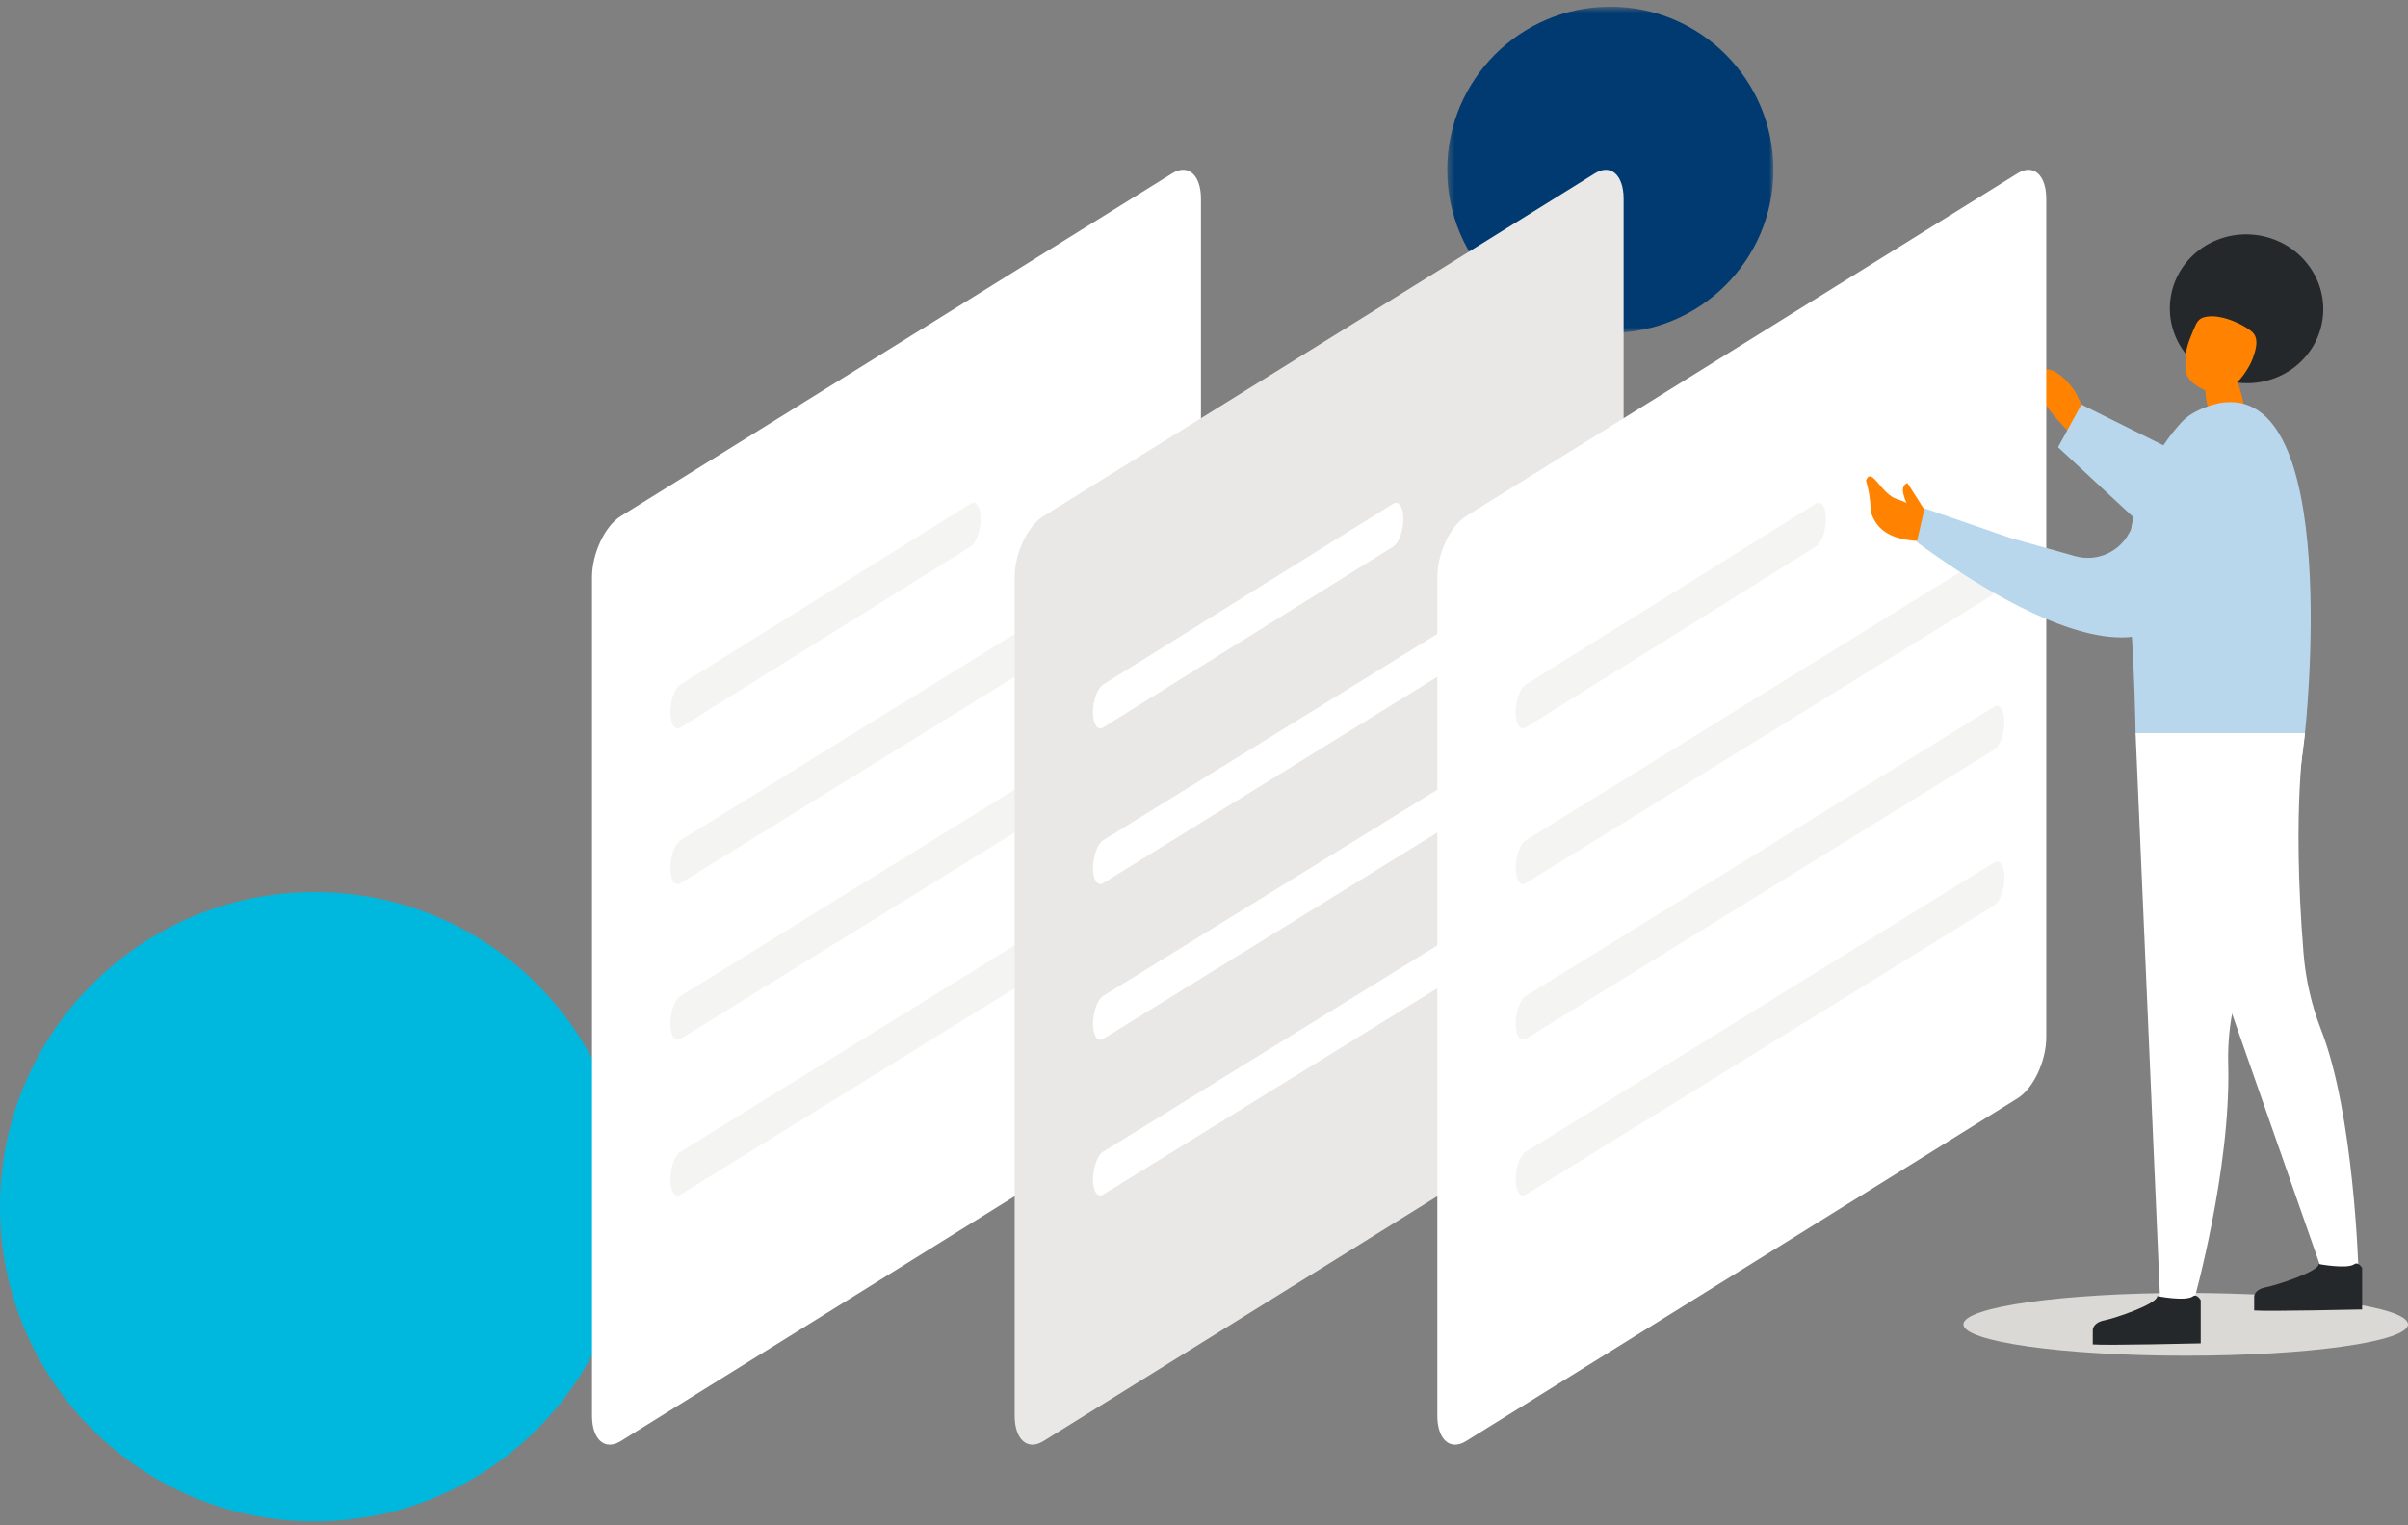
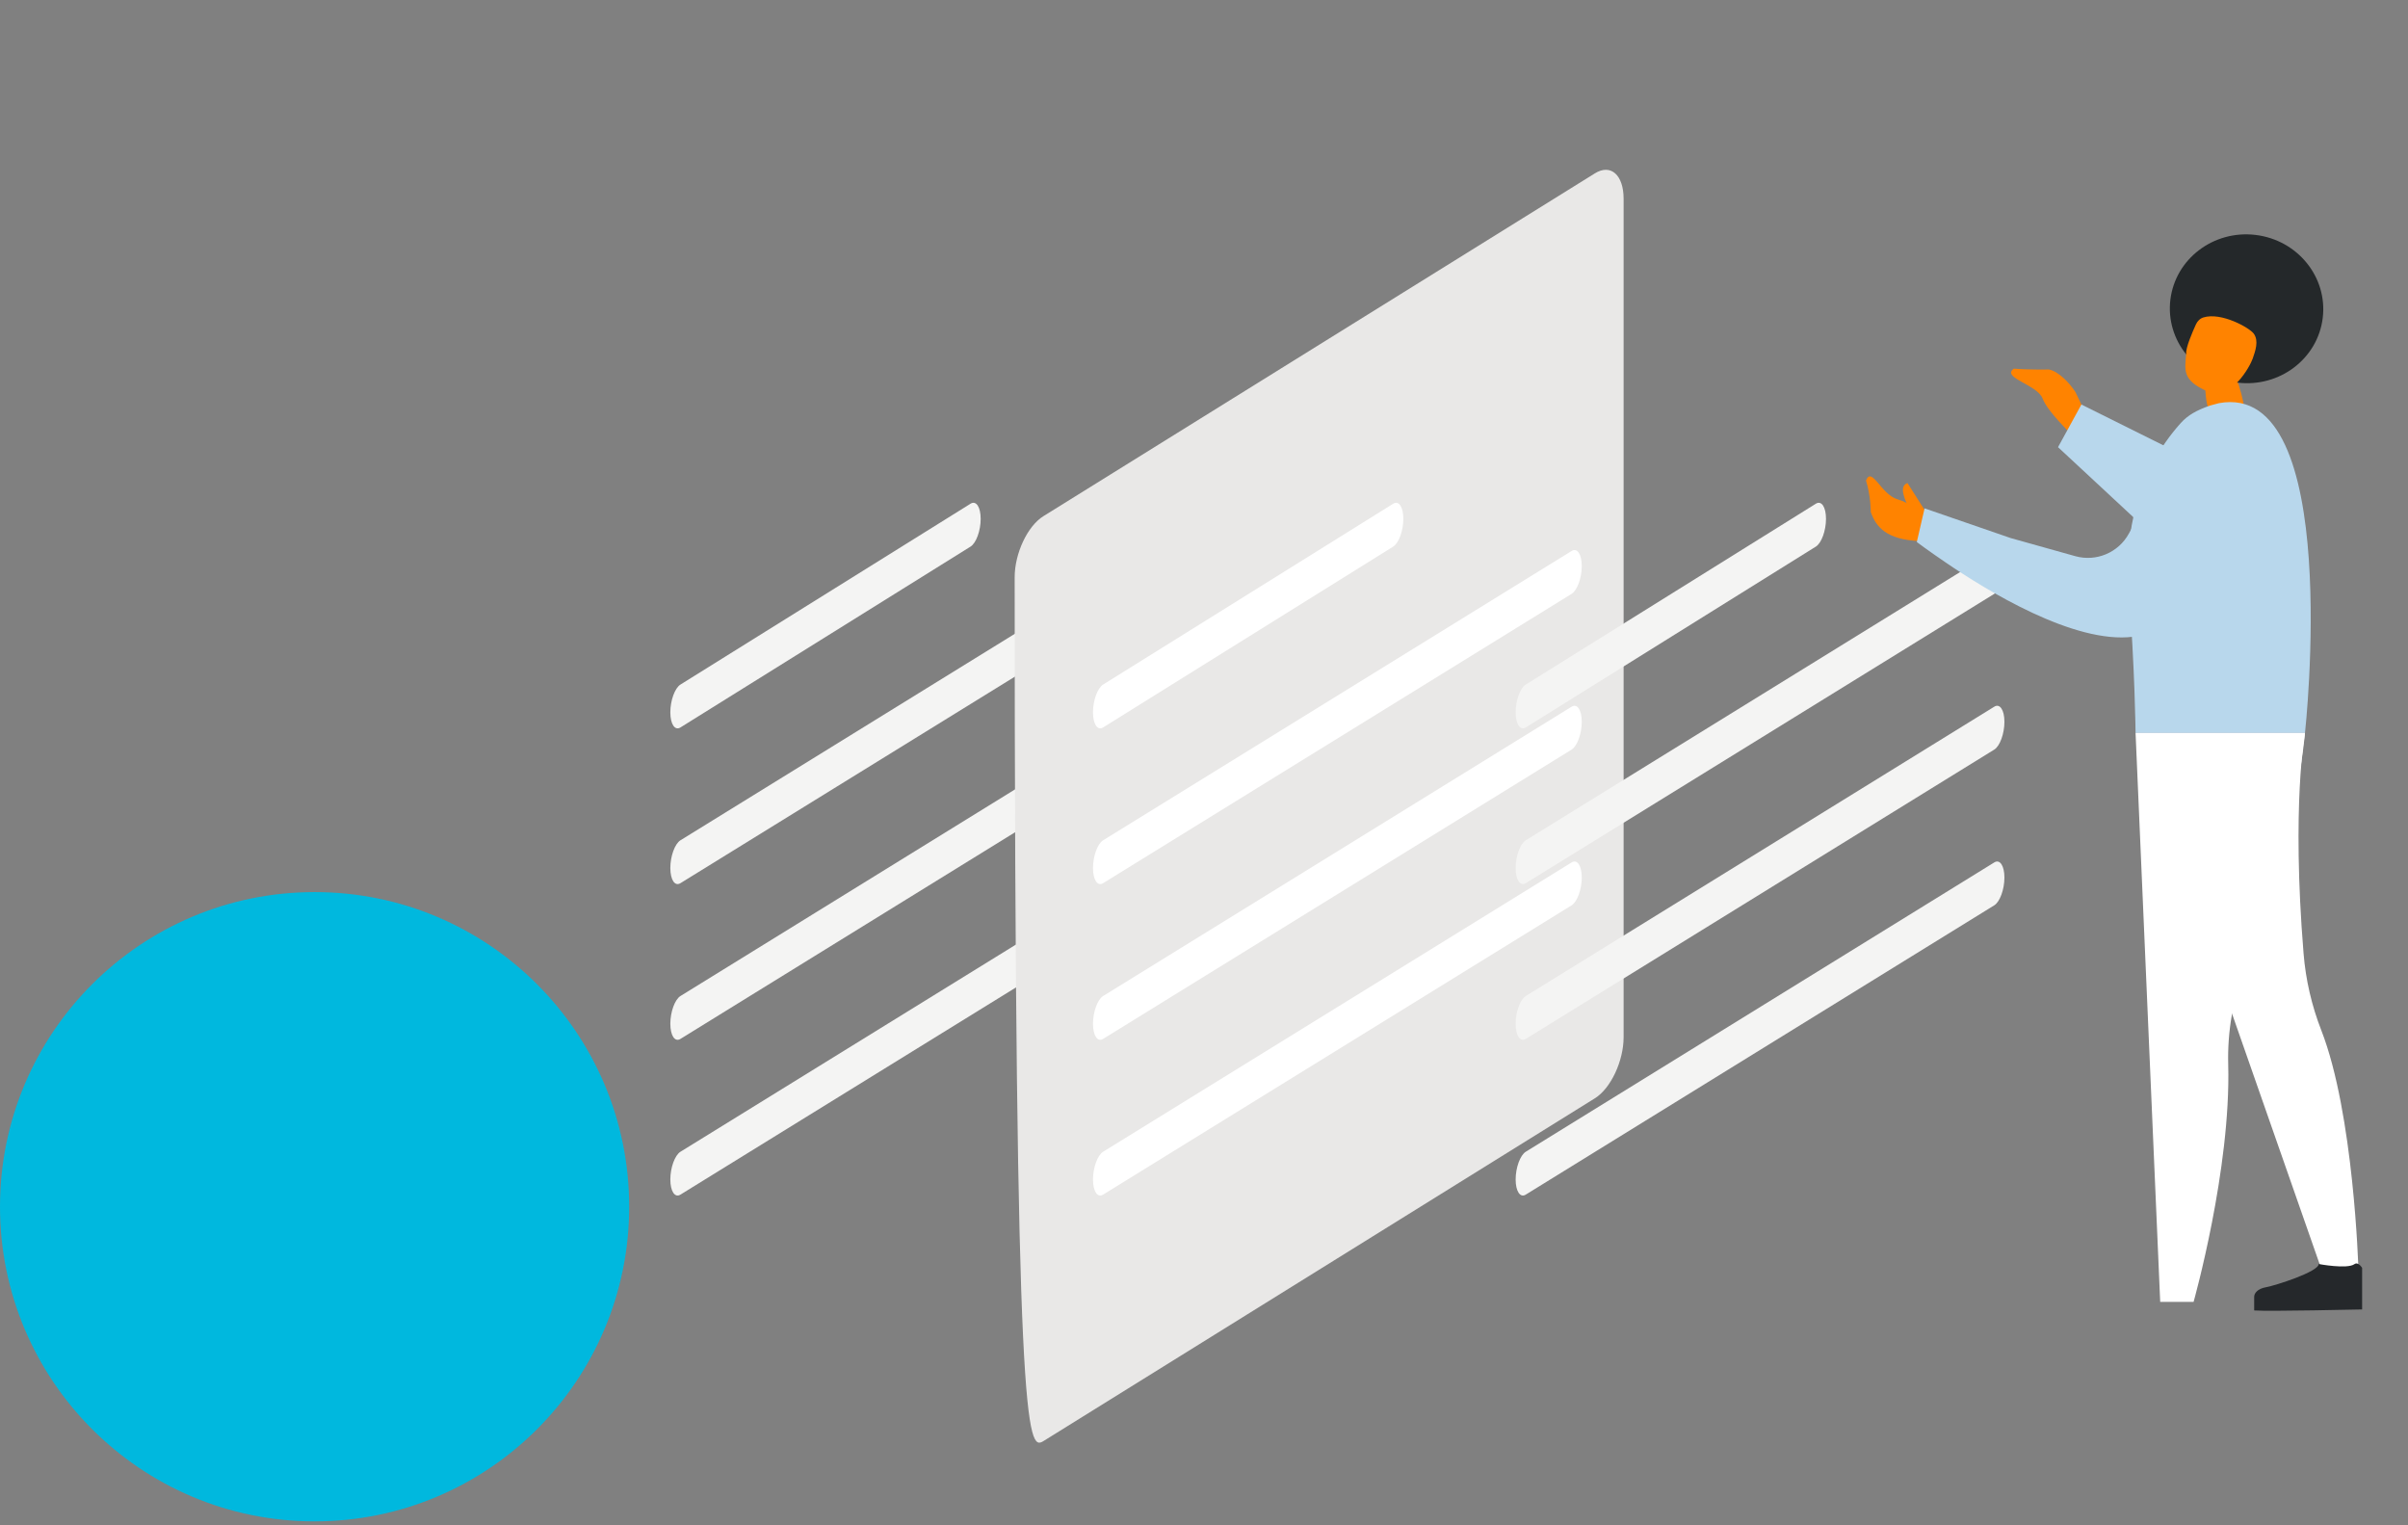
<svg xmlns="http://www.w3.org/2000/svg" xmlns:xlink="http://www.w3.org/1999/xlink" width="360px" height="228px" viewBox="0 0 360 228" version="1.1">
  <rect x="0" y="0" width="360" height="228" fill="#808080" stroke="none" />
  <title>Group 64</title>
  <defs>
-     <polygon id="path-1" points="0.365 0.59 49.128 0.59 49.128 49.352 0.365 49.352" />
-   </defs>
+     </defs>
  <g id="Libra-Foundation" stroke="none" stroke-width="1" fill="none" fill-rule="evenodd">
    <g id="Libra-Foundation-/-Desktop" transform="translate(-247, -1804)">
      <g id="Group-64" transform="translate(247, 1804)">
        <path d="M309.599,64.956 C309.488,64.623 306.163,61.617 305.365,59.552 C304.563,57.485 299.139,56.447 301.079,55.103 C303.474,55.294 306.31,55.232 306.31,55.232 C307.748,55.49 309.435,57.282 310.274,58.597 L312.365,62.948 C312.365,62.948 311.402,65.085 311.375,65.194 L310.373,65.003 C309.688,64.04 310.952,65.233 310.019,64.533" id="Fill-1" fill="#FF8300" />
        <polygon id="Fill-3" fill="#B8D7EC" points="318.907 77.277 307.678 66.842 311.173 60.468 326.915 68.3 320.227 80.052" />
        <path d="M47.032,227.41 C73.008,227.41 94.064,206.353 94.064,180.378 C94.064,154.403 73.008,133.346 47.032,133.346 C21.057,133.346 0,154.403 0,180.378 C0,206.353 21.057,227.41 47.032,227.41" id="Fill-5" fill="#00B8DE" />
        <g id="Group-9" transform="translate(216, 0.41)">
          <mask id="mask-2" fill="white">
            <use xlink:href="#path-1" />
          </mask>
          <g id="Clip-8" />
          <path d="M24.746,49.352 C38.212,49.352 49.128,38.437 49.128,24.971 C49.128,11.505 38.212,0.59 24.746,0.59 C11.281,0.59 0.365,11.505 0.365,24.971 C0.365,38.437 11.281,49.352 24.746,49.352" id="Fill-7" fill="#003A70" mask="url(#mask-2)" />
        </g>
-         <path d="M92.797,215.415 L175.254,164.168 C177.624,162.695 179.545,158.605 179.545,155.032 L179.545,29.713 C179.545,26.141 177.624,24.438 175.254,25.911 L92.797,77.159 C90.428,78.631 88.507,82.722 88.507,86.294 L88.507,211.613 C88.507,215.186 90.428,216.888 92.797,215.415" id="Fill-10" fill="#FFFFFF" />
        <path d="M171.774,112.043 L101.729,155.291 C100.894,155.81 100.216,154.796 100.216,153.026 C100.216,151.256 100.894,149.4 101.729,148.881 L171.774,105.633 C172.61,105.114 173.288,106.128 173.288,107.897 C173.288,109.668 172.61,111.523 171.774,112.043" id="Fill-12" fill="#F4F4F3" />
        <path d="M171.774,88.765 L101.729,132.013 C100.894,132.532 100.216,131.518 100.216,129.748 C100.216,127.978 100.894,126.122 101.729,125.603 L171.774,82.355 C172.61,81.836 173.288,82.85 173.288,84.62 C173.288,86.39 172.61,88.245 171.774,88.765" id="Fill-14" fill="#F4F4F3" />
        <path d="M145.1,81.701 L101.73,108.735 C100.894,109.254 100.216,108.24 100.216,106.47 C100.216,104.7 100.894,102.845 101.73,102.325 L145.1,75.292 C145.935,74.772 146.613,75.786 146.613,77.556 C146.613,79.326 145.935,81.182 145.1,81.701" id="Fill-16" fill="#F4F4F3" />
        <path d="M101.729,172.159 L171.774,128.911 C172.61,128.392 173.288,129.405 173.288,131.175 C173.288,132.946 172.61,134.802 171.774,135.321 L101.729,178.567 C100.894,179.088 100.216,178.073 100.216,176.304 C100.216,174.534 100.894,172.678 101.729,172.159" id="Fill-18" fill="#F4F4F3" />
-         <path d="M155.985,215.415 L238.442,164.168 C240.811,162.695 242.733,158.605 242.733,155.032 L242.733,29.713 C242.733,26.141 240.811,24.438 238.442,25.911 L155.985,77.159 C153.615,78.631 151.694,82.722 151.694,86.294 L151.694,211.613 C151.694,215.186 153.615,216.888 155.985,215.415" id="Fill-20" fill="#E9E8E7" />
+         <path d="M155.985,215.415 L238.442,164.168 C240.811,162.695 242.733,158.605 242.733,155.032 L242.733,29.713 C242.733,26.141 240.811,24.438 238.442,25.911 L155.985,77.159 C153.615,78.631 151.694,82.722 151.694,86.294 C151.694,215.186 153.615,216.888 155.985,215.415" id="Fill-20" fill="#E9E8E7" />
        <path d="M234.963,112.043 L164.918,155.291 C164.082,155.81 163.404,154.796 163.404,153.026 C163.404,151.256 164.082,149.4 164.918,148.881 L234.963,105.633 C235.798,105.114 236.476,106.128 236.476,107.897 C236.476,109.668 235.798,111.523 234.963,112.043" id="Fill-22" fill="#FFFFFF" />
        <path d="M234.963,88.765 L164.918,132.013 C164.082,132.532 163.404,131.518 163.404,129.748 C163.404,127.978 164.082,126.122 164.918,125.603 L234.963,82.355 C235.798,81.836 236.476,82.85 236.476,84.62 C236.476,86.39 235.798,88.245 234.963,88.765" id="Fill-24" fill="#FFFFFF" />
        <path d="M208.288,81.701 L164.918,108.735 C164.082,109.254 163.404,108.24 163.404,106.47 C163.404,104.7 164.082,102.845 164.918,102.325 L208.288,75.292 C209.123,74.772 209.801,75.786 209.801,77.556 C209.801,79.326 209.123,81.182 208.288,81.701" id="Fill-26" fill="#FFFFFF" />
        <path d="M164.918,172.159 L234.963,128.911 C235.798,128.392 236.476,129.405 236.476,131.175 C236.476,132.946 235.798,134.802 234.963,135.321 L164.918,178.567 C164.082,179.088 163.404,178.073 163.404,176.304 C163.404,174.534 164.082,172.678 164.918,172.159" id="Fill-28" fill="#FFFFFF" />
-         <path d="M219.173,215.415 L301.63,164.168 C304,162.695 305.921,158.605 305.921,155.032 L305.921,29.713 C305.921,26.141 304,24.438 301.63,25.911 L219.173,77.159 C216.804,78.631 214.882,82.722 214.882,86.294 L214.882,211.613 C214.882,215.186 216.804,216.888 219.173,215.415" id="Fill-30" fill="#FFFFFF" />
        <path d="M298.15,112.043 L228.105,155.291 C227.269,155.81 226.592,154.796 226.592,153.026 C226.592,151.256 227.269,149.4 228.105,148.881 L298.15,105.633 C298.986,105.114 299.664,106.128 299.664,107.897 C299.664,109.668 298.986,111.523 298.15,112.043" id="Fill-32" fill="#F4F4F3" />
        <path d="M298.15,88.765 L228.105,132.013 C227.269,132.532 226.592,131.518 226.592,129.748 C226.592,127.978 227.269,126.122 228.105,125.603 L298.15,82.355 C298.986,81.836 299.664,82.85 299.664,84.62 C299.664,86.39 298.986,88.245 298.15,88.765" id="Fill-34" fill="#F4F4F3" />
        <path d="M271.476,81.701 L228.106,108.735 C227.269,109.254 226.593,108.24 226.593,106.47 C226.593,104.7 227.269,102.845 228.106,102.325 L271.476,75.292 C272.312,74.772 272.99,75.786 272.99,77.556 C272.99,79.326 272.312,81.182 271.476,81.701" id="Fill-36" fill="#F4F4F3" />
        <path d="M228.105,172.159 L298.15,128.911 C298.986,128.392 299.664,129.405 299.664,131.175 C299.664,132.946 298.986,134.802 298.15,135.321 L228.105,178.567 C227.269,179.088 226.592,178.073 226.592,176.304 C226.592,174.534 227.269,172.678 228.105,172.159" id="Fill-38" fill="#F4F4F3" />
        <path d="M333.624,54.368 C333.624,54.368 335.983,60.761 335.419,61.587 C334.855,62.414 332.529,63.713 330.858,62.258 C329.19,60.804 329.776,54.869 329.776,54.869 L333.624,54.368 Z" id="Fill-40" fill="#FF8300" />
        <path d="M334.509,57.195 C340.798,57.955 346.503,53.629 347.252,47.532 C348.001,41.435 343.509,35.878 337.22,35.118 C330.931,34.359 325.226,38.685 324.477,44.781 C323.728,50.878 328.219,56.436 334.509,57.195" id="Fill-42" fill="#24282A" />
        <path d="M326.842,52.848 C326.755,51.984 327.772,49.633 328.296,48.487 C328.513,48.012 328.895,47.614 329.394,47.456 C332.07,46.614 336.313,48.991 336.951,49.884 C337.723,50.969 337.17,52.473 336.783,53.601 C336.398,54.725 333.552,60.031 330.002,58.494 C326.136,56.821 326.662,55.231 326.842,52.848" id="Fill-44" fill="#FF8300" />
-         <path d="M326.767,202.649 C308.413,202.649 293.533,200.548 293.533,197.956 C293.533,195.364 308.413,193.263 326.767,193.263 C345.12,193.263 360,195.364 360,197.956 C360,200.548 345.12,202.649 326.767,202.649" id="Fill-46" fill="#DBD9D6" />
        <path d="M331.734,60.263 C350.419,56.838 344.6,109.561 344.6,109.561 L319.27,109.561 C319.27,109.561 319.176,99.951 318.252,88.245 C317.579,79.755 319.505,70.507 326.003,63.263 C327.101,62.037 328.422,61.312 330.422,60.617" id="Fill-48" fill="#B8D7EC" />
        <path d="M287.13,76.47 C286.78,76.435 285.662,75.216 283.682,74.636 C281.196,73.908 279.847,69.637 278.971,71.827 C279.693,74.121 279.684,76.524 279.684,76.524 C280.471,78.844 282.116,80.634 286.858,80.876 L288.556,80.7 C288.556,80.7 290.424,79.285 290.524,79.234 L290.115,78.3 C289.022,77.849 288.021,77.222 287.13,76.47" id="Fill-50" fill="#FF8300" />
        <path d="M344.601,109.56 C344.601,109.56 342.572,120.297 344.387,142.527 C344.707,146.454 345.598,150.312 347.029,153.982 C351.909,166.484 352.579,189.558 352.579,189.558 L346.997,189.558 L327.327,133.317 L344.601,109.56 Z" id="Fill-52" fill="#FFFFFF" />
        <path d="M319.27,109.56 L322.954,194.603 L327.945,194.603 C327.945,194.603 333.541,174.778 333.122,159.145 C332.988,154.194 333.829,149.26 335.677,144.666 C343.291,125.736 344.6,109.56 344.6,109.56 L319.27,109.56 Z" id="Fill-54" fill="#FFFFFF" />
        <path d="M289.074,78.345 L285.18,72.221 C285.18,72.221 284.191,72.365 284.584,73.934 C284.977,75.502 285.911,76.642 285.911,76.642 C285.911,76.642 285.783,76.667 285.551,76.66 C285.678,76.949 285.789,77.242 285.89,77.535 C286.666,78.332 287.422,79.152 288.189,79.958 C288.445,79.396 288.743,78.858 289.074,78.345" id="Fill-56" fill="#FF8300" />
-         <path d="M322.519,193.738 C322.519,193.738 326.769,194.576 327.865,193.758 C328.433,193.334 329.01,194.34 329.01,194.34 L329.01,200.807 C329.01,200.807 314.966,201.14 312.873,200.964 L312.873,198.842 C312.873,198.328 313.322,197.588 314.668,197.343 C316.012,197.096 322.519,194.946 322.519,193.738" id="Fill-58" fill="#25282B" />
        <path d="M346.648,188.941 C346.648,188.941 350.898,189.746 351.994,188.96 C352.561,188.554 353.139,189.519 353.139,189.519 L353.139,195.73 C353.139,195.73 339.095,196.05 337.003,195.88 L337.003,193.842 C337.003,193.349 337.451,192.639 338.796,192.404 C340.14,192.166 346.648,190.101 346.648,188.941" id="Fill-60" fill="#25282B" />
        <path d="M324.487,68.301 L318.279,79.739 C316.723,82.603 313.394,84.011 310.256,83.133 L300.6,80.428 L287.728,75.988 L286.567,81.021 C286.567,81.021 288.278,82.313 290.879,84.074 C296.989,88.258 310.068,96.296 318.907,95.177 C330.78,93.676 335.158,77.361 335.158,77.361 L324.487,68.301 Z" id="Fill-62" fill="#B8D7EC" />
      </g>
    </g>
  </g>
</svg>